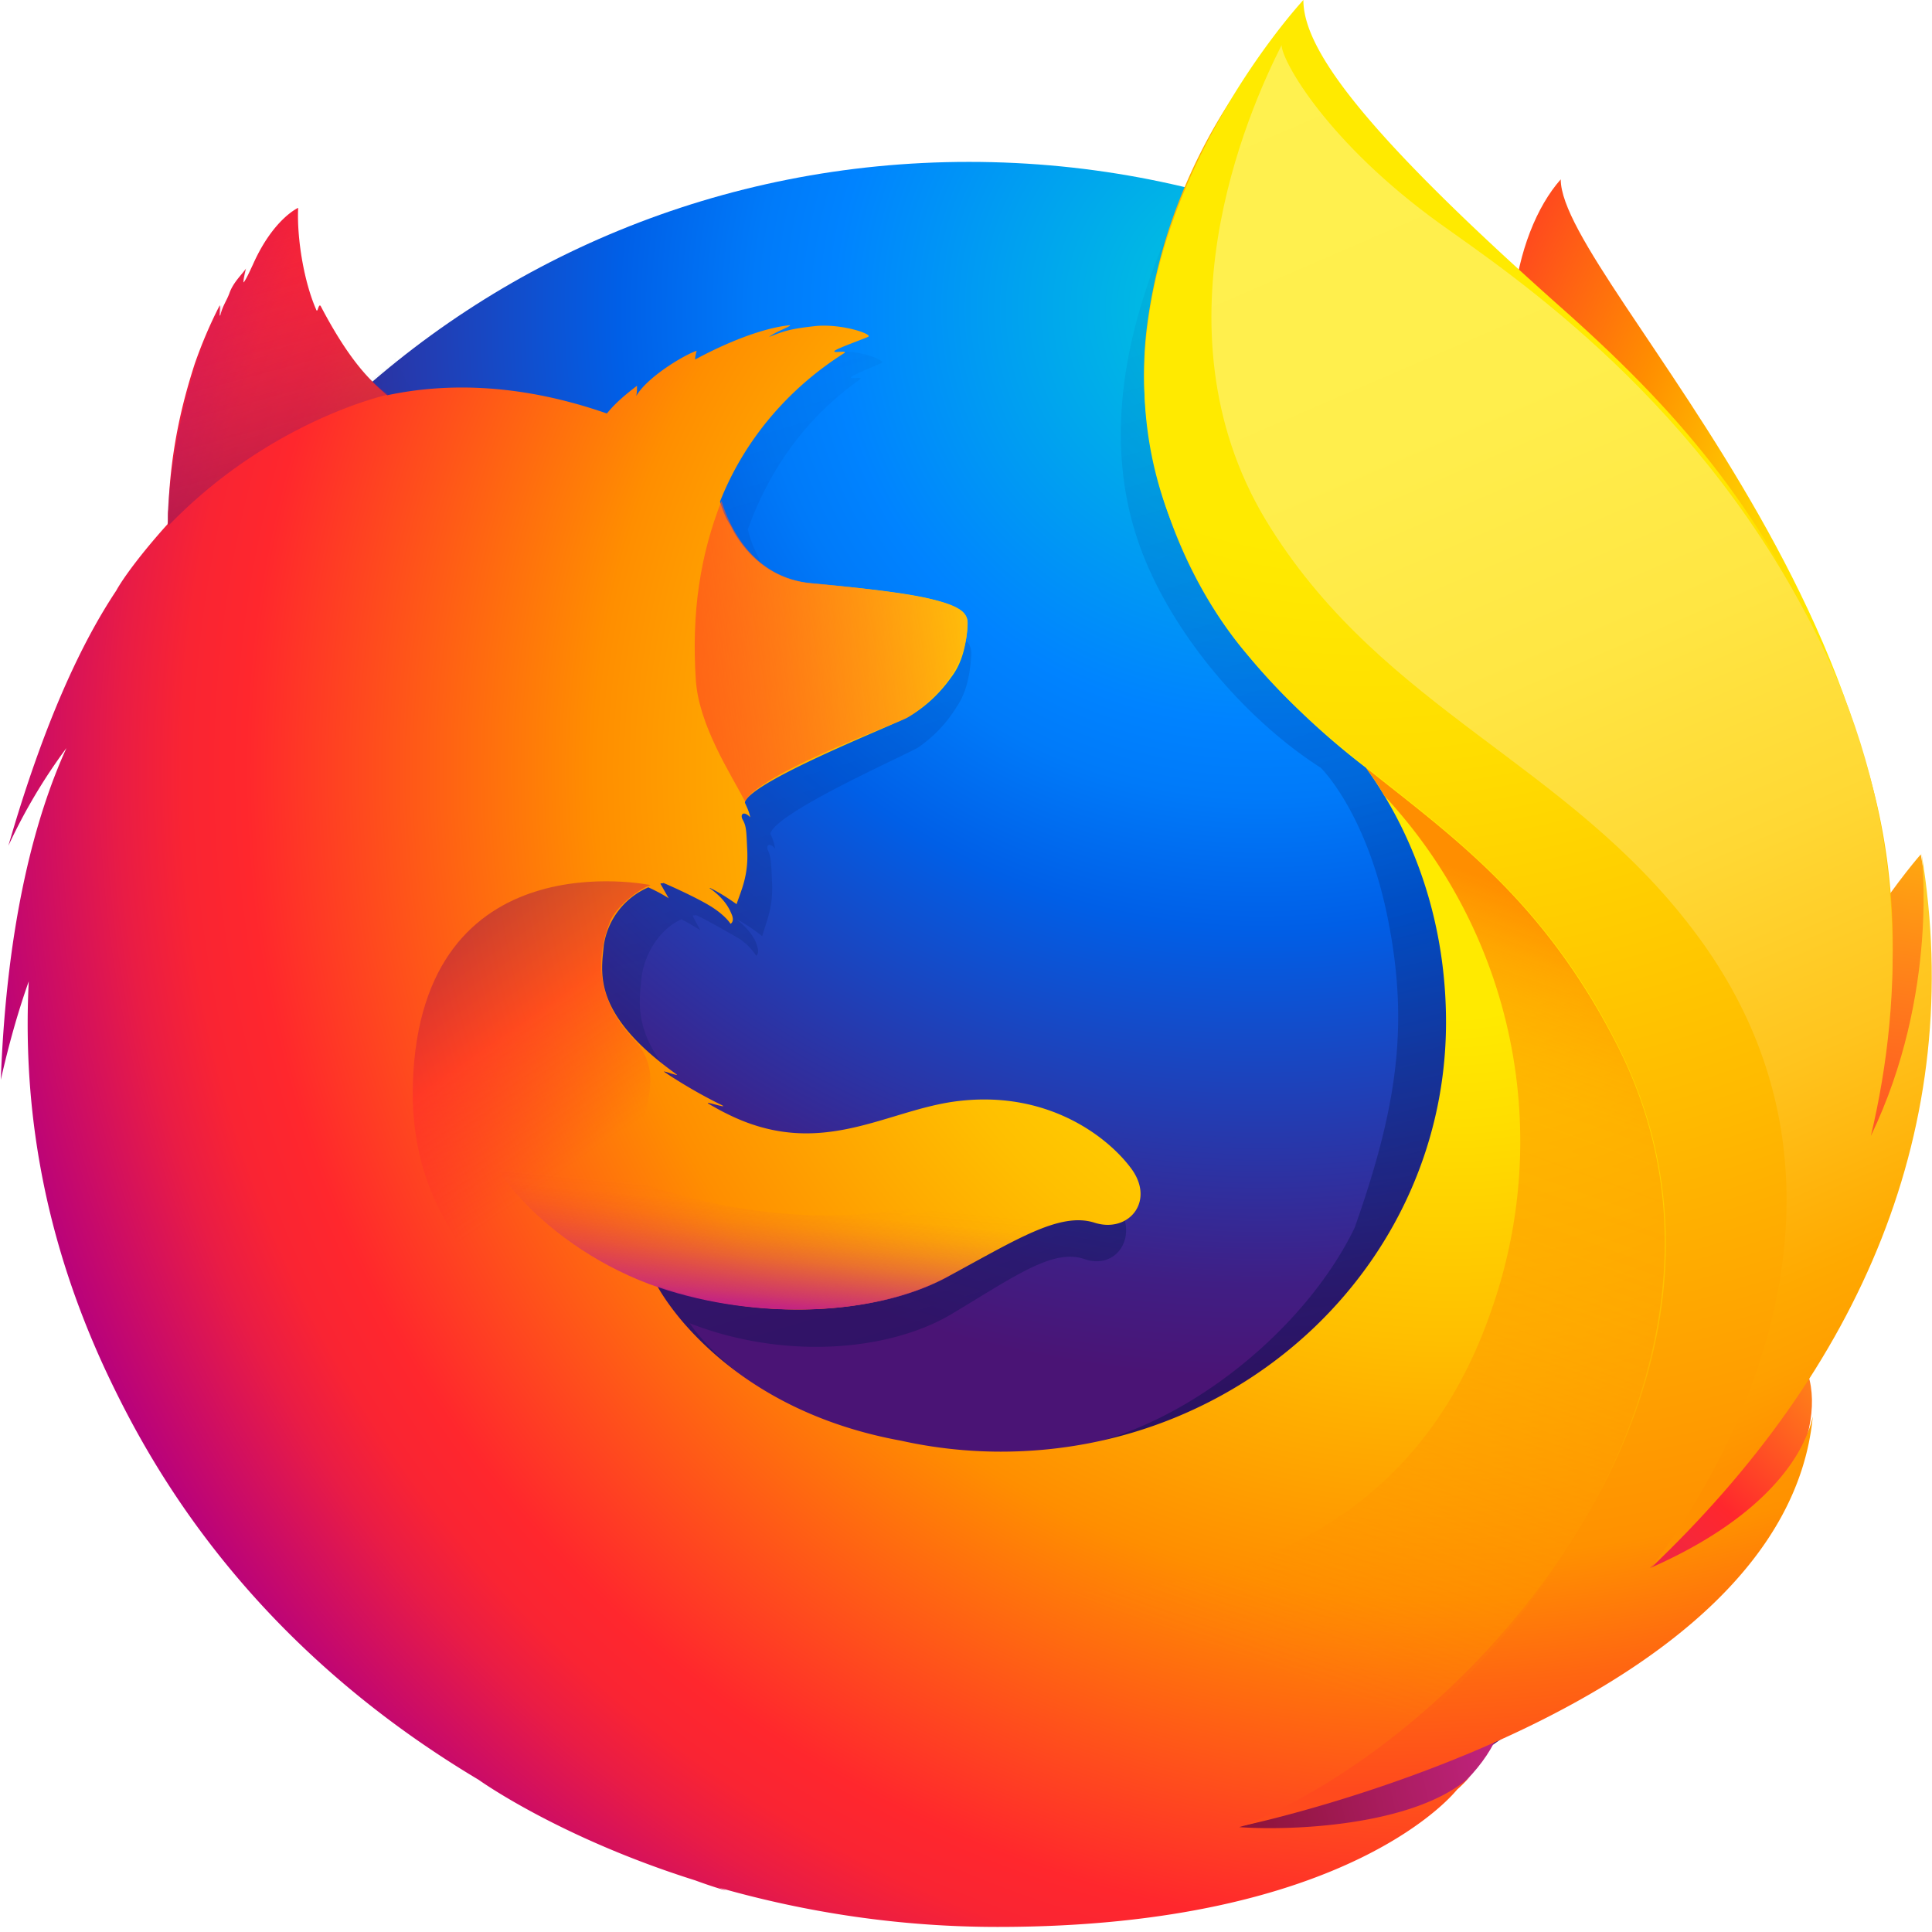
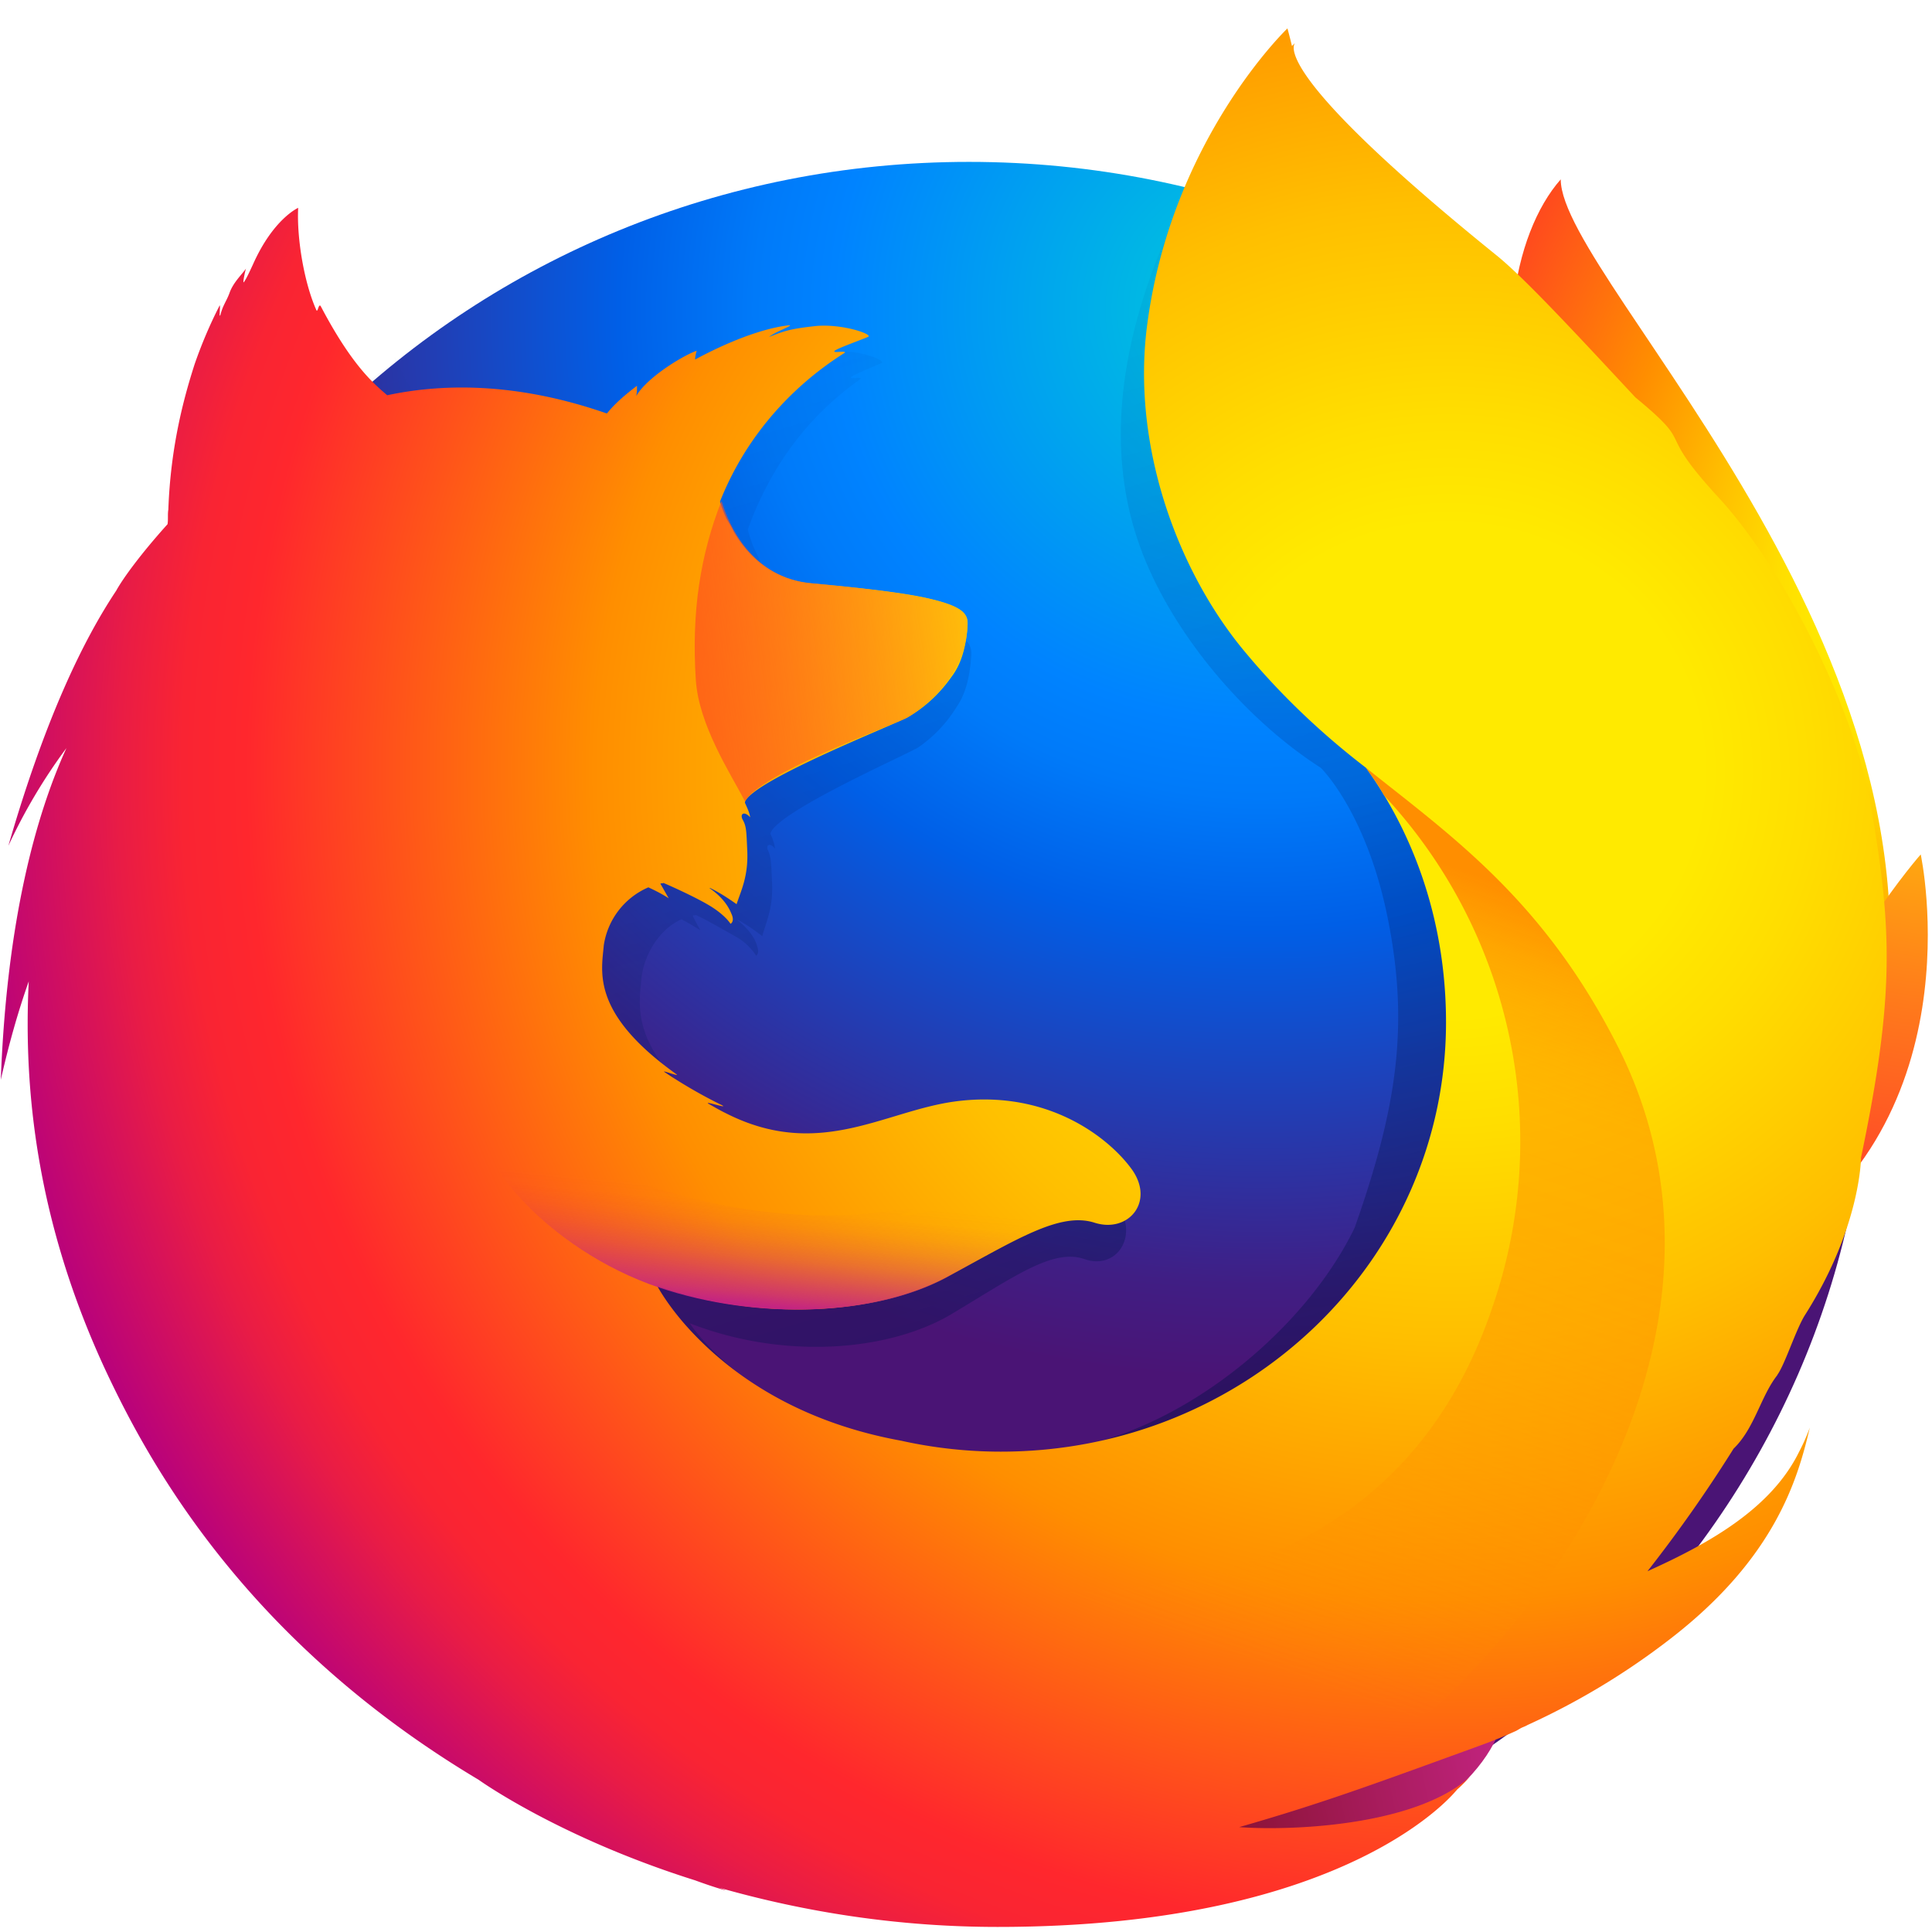
<svg xmlns="http://www.w3.org/2000/svg" width="24" height="24" viewBox="0 0 24 24" fill="none">
  <path d="M19.388 2.228c-.6.68-.882 2.2-.272 3.75.61 1.548 1.547 1.213 2.128 2.789.769 2.083.413 4.881.413 4.881s.928 2.59 1.575-.163c1.434-5.171-3.844-9.98-3.844-11.257z" fill="url(#a)" />
  <path d="M12.037 23.701c6.178 0 11.175-4.854 11.175-10.85 0-5.995-5.006-10.84-11.175-10.84C5.868 2.01.87 6.865.87 12.85.86 18.846 5.867 23.7 12.036 23.7z" fill="url(#b)" />
  <path d="M20.409 19.544a7.86 7.86 0 0 1-.76.444 17.21 17.21 0 0 0 .966-1.53c.235-.254.46-.499.638-.77.084-.136.187-.29.29-.48.629-1.096 1.322-2.862 1.341-4.674v-.136c0-.452-.047-.914-.14-1.358.009.036.009.072.018.109-.01-.027-.01-.055-.019-.082l.029.145c.13 1.05.037 2.074-.422 2.835-.01.009-.02.018-.02.036.235-1.15.32-2.418.057-3.686 0 0-.103-.616-.89-2.49-.45-1.078-1.257-1.966-1.96-2.609-.619-.743-1.19-1.24-1.5-1.558-.647-.66-.919-1.159-1.031-1.476-.094-.045-1.34-1.213-1.434-1.259-.544.815-2.241 3.351-1.435 5.715.366 1.078 1.294 2.192 2.269 2.817.047.045.581.606.834 1.874.263 1.314.122 2.328-.412 3.84-.638 1.323-2.269 2.636-3.797 2.772-3.263.29-4.463-1.585-4.463-1.585 1.163.453 2.457.353 3.244-.109.788-.47 1.266-.824 1.66-.688.384.136.684-.263.412-.68-.431-.643-1.219-.969-1.997-.842-.787.127-1.519.734-2.55.145a2.18 2.18 0 0 1-.197-.127c-.065-.045.225.064.15.018-.197-.108-.562-.335-.647-.416-.018-.018.16.054.141.036-.966-.77-.844-1.295-.816-1.621.028-.263.197-.598.497-.734.14.073.235.136.235.136s-.066-.117-.094-.18c.01-.01.019 0 .037-.01.122.054.375.2.516.28a.706.706 0 0 1 .234.227s.047-.027.01-.127c-.01-.045-.066-.18-.244-.317h.01c.102.055.206.127.3.2.046-.172.14-.354.121-.68-.01-.226-.01-.29-.047-.38-.037-.072.02-.109.085-.027a.587.587 0 0 0-.057-.181v-.01c.085-.271 1.716-.987 1.838-1.068a1.67 1.67 0 0 0 .478-.507c.094-.136.16-.335.178-.634.01-.217-.093-.362-1.753-.525-.45-.046-.722-.363-.872-.652-.028-.064-.056-.118-.084-.182a1.37 1.37 0 0 1-.066-.208c.272-.752.722-1.386 1.397-1.866.038-.036-.15.01-.112-.027.046-.036.318-.145.375-.172.065-.027-.272-.172-.572-.136-.3.037-.366.073-.535.136.066-.063.282-.154.235-.145-.328.046-.732.236-1.078.444a.44.44 0 0 1 .018-.109c-.159.064-.562.335-.675.562.01-.045.01-.09.01-.136-.122.1-.235.208-.328.335l-.057.018c-.937-.362-1.772-.39-2.465-.226-.15-.145-.225-.036-.582-.78-.028-.044.02.046 0 0-.056-.144.038.191 0 0-.58.454-1.35.96-1.725 1.314 0 .018.432-.118 0 0-.15.045-.14.127-.159.915-.01.063 0 .127-.01.181-.3.362-.496.67-.571.833-.385.634-.806 1.63-1.21 3.197.179-.425.394-.833.647-1.222-.337.833-.665 2.146-.73 4.156.083-.416.187-.824.318-1.231a11.089 11.089 0 0 0 .872 4.89c.234.553.618 1.395 1.284 2.319a11.55 11.55 0 0 0 8.25 3.423c3.384 0 6.431-1.43 8.522-3.704z" fill="url(#c)" />
-   <path d="M17.897 21.075c4.097-.462 5.916-4.538 3.582-4.62-2.1-.063-5.522 4.837-3.582 4.62z" fill="url(#d)" />
  <path d="M21.779 15.623c2.822-1.585 2.081-5.009 2.081-5.009s-1.087 1.223-1.828 3.17c-.722 1.93-1.95 2.799-.253 1.839z" fill="url(#e)" />
  <path d="M12.824 23.103c3.938 1.214 7.313-1.784 5.231-2.78-1.893-.897-7.096 2.21-5.23 2.78z" fill="url(#f)" />
  <path d="M22.078 17.08c.093-.126.224-.543.337-.733.694-1.087.703-1.947.703-1.965.422-2.02.385-2.853.122-4.374-.206-1.232-1.116-2.998-1.903-3.84-.806-.879-.244-.59-1.022-1.232-.684-.734-1.36-1.467-1.716-1.757-2.625-2.12-2.568-2.572-2.512-2.645l-.038.037c-.028-.118-.056-.218-.056-.218S14.55 1.73 14.25 4.04c-.197 1.504.385 3.08 1.238 4.085.44.525.937.996 1.481 1.413.638.887.994 1.983.994 3.16 0 2.953-2.475 5.335-5.531 5.335-.413 0-.835-.046-1.238-.136-1.444-.263-2.269-.97-2.69-1.45-.235-.271-.338-.47-.338-.47 1.294.444 2.719.353 3.59-.109.872-.47 1.407-.815 1.838-.68.422.137.76-.262.46-.67-.3-.407-1.07-.995-2.213-.832-.872.126-1.678.724-2.822.144-.075-.036-.15-.081-.215-.117-.075-.046.243.063.168.018a6.118 6.118 0 0 1-.722-.417c-.018-.018.17.054.16.036-1.069-.76-.938-1.277-.91-1.603a.934.934 0 0 1 .554-.724c.159.072.253.136.253.136l-.103-.181c.009-.01.028 0 .037-.01.131.055.422.19.572.281.197.118.262.227.262.227s.057-.027.01-.127c-.019-.045-.075-.181-.272-.317h.01c.112.054.224.127.327.2.057-.173.15-.354.132-.68-.01-.226-.01-.29-.057-.371-.037-.073.02-.11.094-.028-.01-.063-.037-.117-.065-.18v-.01c.093-.271 1.903-.978 2.034-1.06.215-.126.394-.298.534-.498.103-.135.178-.335.197-.633.01-.136-.037-.236-.516-.345-.29-.063-.73-.117-1.425-.18-.496-.046-.796-.354-.965-.644-.028-.063-.066-.118-.094-.172a1.723 1.723 0 0 1-.075-.2c.3-.76.844-1.403 1.547-1.847.037-.036-.16.01-.122-.027.047-.036.356-.145.413-.172.075-.027-.3-.163-.638-.136-.337.036-.403.064-.59.136.075-.063.309-.145.253-.145-.338.036-.788.218-1.172.426 0-.036.01-.073.019-.109-.179.064-.62.335-.75.562.009-.046.009-.09.009-.127-.131.1-.263.208-.366.335l-.01.009c-1.04-.362-1.958-.39-2.727-.226-.169-.145-.44-.372-.825-1.105-.028-.046-.038.09-.056.045-.15-.335-.244-.888-.225-1.268 0 0-.31.136-.563.706-.047.1-.075.164-.112.218-.02.018.028-.19.028-.172-.047.072-.16.172-.207.308-.037.1-.084.154-.112.271l-.01.01c0-.037.01-.145 0-.127-.121.235-.224.48-.309.724-.14.435-.3 1.033-.328 1.812-.01.054 0 .126-.01.18-.327.363-.552.67-.637.825-.422.634-.89 1.612-1.34 3.17a6.9 6.9 0 0 1 .721-1.214c-.375.824-.74 2.128-.815 4.12.094-.416.206-.823.347-1.222-.066 1.332.093 2.989.965 4.854.516 1.096 1.707 3.324 4.622 5.063 0 0 .994.716 2.69 1.25.123.045.254.09.385.127a.67.67 0 0 0-.122-.046c1.135.327 2.306.498 3.497.498 4.406 0 5.71-1.711 5.71-1.711l-.01.009c.066-.054.122-.118.178-.172-.694.634-2.287.68-2.878.634 1.013-.29 1.678-.535 2.972-1.006.15-.054.31-.117.469-.19l.047-.027c.028-.018.065-.027.093-.045a8.96 8.96 0 0 0 1.772-1.069c1.303-1.005 1.585-1.983 1.735-2.626a2.382 2.382 0 0 1-.132.299c-.337.688-1.078 1.123-1.884 1.485.384-.49.74-.996 1.069-1.522.262-.253.337-.652.544-.914z" fill="url(#g)" />
-   <path d="M20.494 19.48a8.013 8.013 0 0 0 1.369-1.946c.928-1.884 2.362-5.027 1.237-8.296-.89-2.59-2.119-4.003-3.675-5.389C16.894 1.603 16.191.598 16.191 0c0 0-2.925 3.143-1.66 6.43 1.266 3.288 3.863 3.16 5.579 6.584 2.025 4.03-1.632 8.432-4.66 9.664.188-.037 6.722-1.467 7.069-5.081-.019.063-.169 1.069-2.025 1.884z" fill="url(#h)" />
  <path d="M12.019 7.77c.01-.217-.103-.353-1.931-.525-.75-.063-1.04-.733-1.125-1.023-.263.67-.375 1.377-.319 2.228.038.561.431 1.16.61 1.503 0 0 .037-.054.056-.072.347-.353 1.809-.888 1.95-.96.159-.09.74-.498.759-1.15z" fill="url(#i)" />
-   <path d="M3.985 3.804c-.028-.045-.038.09-.056.045a3.019 3.019 0 0 1-.216-1.268s-.31.136-.562.707c-.047.1-.075.163-.113.217-.019.018.028-.19.028-.172-.047.072-.16.172-.206.299-.038.1-.084.163-.113.29-.009.036.01-.154 0-.127-.6 1.114-.712 2.798-.646 2.726C3.376 5.208 4.829 4.9 4.829 4.9c-.178-.109-.516-.435-.844-1.096z" fill="url(#j)" />
-   <path d="M8.804 17.515c-1.753-.724-3.75-1.747-3.675-4.066.103-3.052 2.953-2.454 2.953-2.454-.103.027-.394.226-.497.435-.103.262-.3.86.29 1.485.938.978-1.921 2.318 2.485 4.854.113.054-1.031-.036-1.556-.253z" fill="url(#k)" />
  <path d="M8.185 15.994c1.246.416 2.69.344 3.562-.118.581-.317 1.331-.815 1.781-.688-.394-.154-.694-.227-1.06-.236-.065 0-.13 0-.196-.009-.131 0-.263.01-.394.018-.225.019-.469.154-.694.136-.009 0 .216-.09.197-.09-.122.027-.253.027-.384.045-.084.01-.16.018-.253.027-2.597.208-4.781-1.358-4.781-1.358-.188.597.834 1.802 2.222 2.273z" fill="url(#l)" />
-   <path d="M20.485 19.499c2.625-2.49 3.947-5.506 3.384-8.903 0 0 .225 1.74-.628 3.514.412-1.739.46-3.894-.628-6.131-1.444-2.98-3.825-4.556-4.735-5.208C16.5 1.775 15.928.77 15.92.561c-.412.816-1.66 3.605-.131 6.005 1.425 2.255 3.675 2.916 5.24 4.981 2.907 3.813-.543 7.952-.543 7.952z" fill="url(#m)" />
  <path d="M20.109 13.023c-.92-1.829-2.063-2.626-3.141-3.486.122.172.16.226.225.344a6.304 6.304 0 0 1 1.34 6.376c-1.921 5.65-9.59 2.988-10.396 2.246.328 3.27 5.99 4.836 9.684 2.717 2.09-1.938 3.788-5.199 2.288-8.197z" fill="url(#n)" />
  <defs>
    <radialGradient id="a" cx="0" cy="0" r="1" gradientUnits="userSpaceOnUse" gradientTransform="rotate(2.184 -182.19 621.66) scale(8.633 12.294)">
      <stop offset=".1" stop-color="#FFEA00" />
      <stop offset=".17" stop-color="#FFDE00" />
      <stop offset=".28" stop-color="#FFBF00" />
      <stop offset=".43" stop-color="#FF8E00" />
      <stop offset=".77" stop-color="#FF272D" />
      <stop offset=".87" stop-color="#E0255A" />
      <stop offset=".95" stop-color="#CC2477" />
      <stop offset="1" stop-color="#C42482" />
    </radialGradient>
    <radialGradient id="b" cx="0" cy="0" r="1" gradientUnits="userSpaceOnUse" gradientTransform="matrix(24.5 0 0 23.668 15.713 3.702)">
      <stop stop-color="#00CCDA" />
      <stop offset=".22" stop-color="#0083FF" />
      <stop offset=".26" stop-color="#007AF9" />
      <stop offset=".33" stop-color="#005FE7" />
      <stop offset=".44" stop-color="#2639AD" />
      <stop offset=".52" stop-color="#401E84" />
      <stop offset=".57" stop-color="#4A1475" />
    </radialGradient>
    <linearGradient id="c" x1="13.616" y1="17.732" x2="9.093" y2="2.415" gradientUnits="userSpaceOnUse">
      <stop stop-color="#000F43" stop-opacity=".4" />
      <stop offset=".48" stop-color="#001962" stop-opacity=".17" />
      <stop offset="1" stop-color="#002079" stop-opacity="0" />
    </linearGradient>
    <radialGradient id="d" cx="0" cy="0" r="1" gradientUnits="userSpaceOnUse" gradientTransform="matrix(8.197 .779 -.753 7.923 24.31 15.923)">
      <stop stop-color="#FFEA00" />
      <stop offset=".5" stop-color="#FF272D" />
      <stop offset="1" stop-color="#C42482" />
    </radialGradient>
    <radialGradient id="e" cx="0" cy="0" r="1" gradientUnits="userSpaceOnUse" gradientTransform="rotate(5.428 -74.958 260.893) scale(13.749 13.291)">
      <stop stop-color="#FFE900" />
      <stop offset=".16" stop-color="#FFAF0E" />
      <stop offset=".32" stop-color="#FF7A1B" />
      <stop offset=".47" stop-color="#FF4E26" />
      <stop offset=".62" stop-color="#FF2C2E" />
      <stop offset=".76" stop-color="#FF1434" />
      <stop offset=".89" stop-color="#FF0538" />
      <stop offset="1" stop-color="#FF0039" />
    </radialGradient>
    <radialGradient id="f" cx="0" cy="0" r="1" gradientUnits="userSpaceOnUse" gradientTransform="matrix(12.56 1.193 -1.154 12.141 25.03 20.702)">
      <stop stop-color="#FF272D" />
      <stop offset=".5" stop-color="#C42482" />
      <stop offset=".99" stop-color="#620700" />
    </radialGradient>
    <radialGradient id="g" cx="0" cy="0" r="1" gradientUnits="userSpaceOnUse" gradientTransform="matrix(19.691 0 0 19.022 18.004 9.582)">
      <stop offset=".16" stop-color="#FFEA00" />
      <stop offset=".23" stop-color="#FFDE00" />
      <stop offset=".37" stop-color="#FFBF00" />
      <stop offset=".54" stop-color="#FF8E00" />
      <stop offset=".76" stop-color="#FF272D" />
      <stop offset=".8" stop-color="#F92433" />
      <stop offset=".84" stop-color="#E91C45" />
      <stop offset=".89" stop-color="#CF0E62" />
      <stop offset=".94" stop-color="#B5007F" />
    </radialGradient>
    <radialGradient id="h" cx="0" cy="0" r="1" gradientUnits="userSpaceOnUse" gradientTransform="matrix(22.442 0 0 21.68 16.876 .76)">
      <stop offset=".28" stop-color="#FFEA00" />
      <stop offset=".4" stop-color="#FD0" />
      <stop offset=".63" stop-color="#FFBA00" />
      <stop offset=".86" stop-color="#FF9100" />
      <stop offset=".93" stop-color="#FF6711" />
      <stop offset=".99" stop-color="#FF4A1D" />
    </radialGradient>
    <linearGradient id="i" x1="3.74" y1="8.879" x2="13.391" y2="7.354" gradientUnits="userSpaceOnUse">
      <stop stop-color="#C42482" stop-opacity=".5" />
      <stop offset=".47" stop-color="#FF272D" stop-opacity=".5" />
      <stop offset=".49" stop-color="#FF2C2C" stop-opacity=".51" />
      <stop offset=".68" stop-color="#FF7A1A" stop-opacity=".72" />
      <stop offset=".83" stop-color="#FFB20D" stop-opacity=".87" />
      <stop offset=".94" stop-color="#FFD605" stop-opacity=".96" />
      <stop offset="1" stop-color="#FFE302" />
    </linearGradient>
    <linearGradient id="j" x1="3.668" y1="6.431" x2="2.723" y2="2.914" gradientUnits="userSpaceOnUse">
      <stop stop-color="#891551" stop-opacity=".6" />
      <stop offset="1" stop-color="#C42482" stop-opacity="0" />
    </linearGradient>
    <linearGradient id="k" x1="5.508" y1="11.349" x2="7.491" y2="14.216" gradientUnits="userSpaceOnUse">
      <stop offset=".01" stop-color="#891551" stop-opacity=".5" />
      <stop offset=".48" stop-color="#FF272D" stop-opacity=".5" />
      <stop offset="1" stop-color="#FF272D" stop-opacity="0" />
    </linearGradient>
    <linearGradient id="l" x1="9.554" y1="16.227" x2="9.731" y2="14.425" gradientUnits="userSpaceOnUse">
      <stop stop-color="#C42482" />
      <stop offset=".08" stop-color="#C42482" stop-opacity=".81" />
      <stop offset=".21" stop-color="#C42482" stop-opacity=".57" />
      <stop offset=".33" stop-color="#C42482" stop-opacity=".36" />
      <stop offset=".45" stop-color="#C42482" stop-opacity=".2" />
      <stop offset=".56" stop-color="#C42482" stop-opacity=".09" />
      <stop offset=".67" stop-color="#C42482" stop-opacity=".02" />
      <stop offset=".77" stop-color="#C42482" stop-opacity="0" />
    </linearGradient>
    <linearGradient id="m" x1="15.618" y1=".88" x2="22.88" y2="17.689" gradientUnits="userSpaceOnUse">
      <stop stop-color="#FFF14F" />
      <stop offset=".27" stop-color="#FFEE4C" />
      <stop offset=".45" stop-color="#FFE643" />
      <stop offset=".61" stop-color="#FFD834" />
      <stop offset=".76" stop-color="#FFC41E" />
      <stop offset=".89" stop-color="#FFAB02" />
      <stop offset=".9" stop-color="#FFA900" />
      <stop offset=".95" stop-color="#FFA000" />
      <stop offset="1" stop-color="#FF9100" />
    </linearGradient>
    <linearGradient id="n" x1="17.145" y1="10.44" x2="13.716" y2="19.971" gradientUnits="userSpaceOnUse">
      <stop stop-color="#FF8E00" />
      <stop offset=".04" stop-color="#FF8E00" stop-opacity=".86" />
      <stop offset=".08" stop-color="#FF8E00" stop-opacity=".73" />
      <stop offset=".13" stop-color="#FF8E00" stop-opacity=".63" />
      <stop offset=".18" stop-color="#FF8E00" stop-opacity=".56" />
      <stop offset=".23" stop-color="#FF8E00" stop-opacity=".51" />
      <stop offset=".28" stop-color="#FF8E00" stop-opacity=".5" />
      <stop offset=".39" stop-color="#FF8E00" stop-opacity=".48" />
      <stop offset=".52" stop-color="#FF8E00" stop-opacity=".42" />
      <stop offset=".68" stop-color="#FF8E00" stop-opacity=".31" />
      <stop offset=".84" stop-color="#FF8E00" stop-opacity=".17" />
      <stop offset="1" stop-color="#FF8E00" stop-opacity="0" />
    </linearGradient>
  </defs>
</svg>